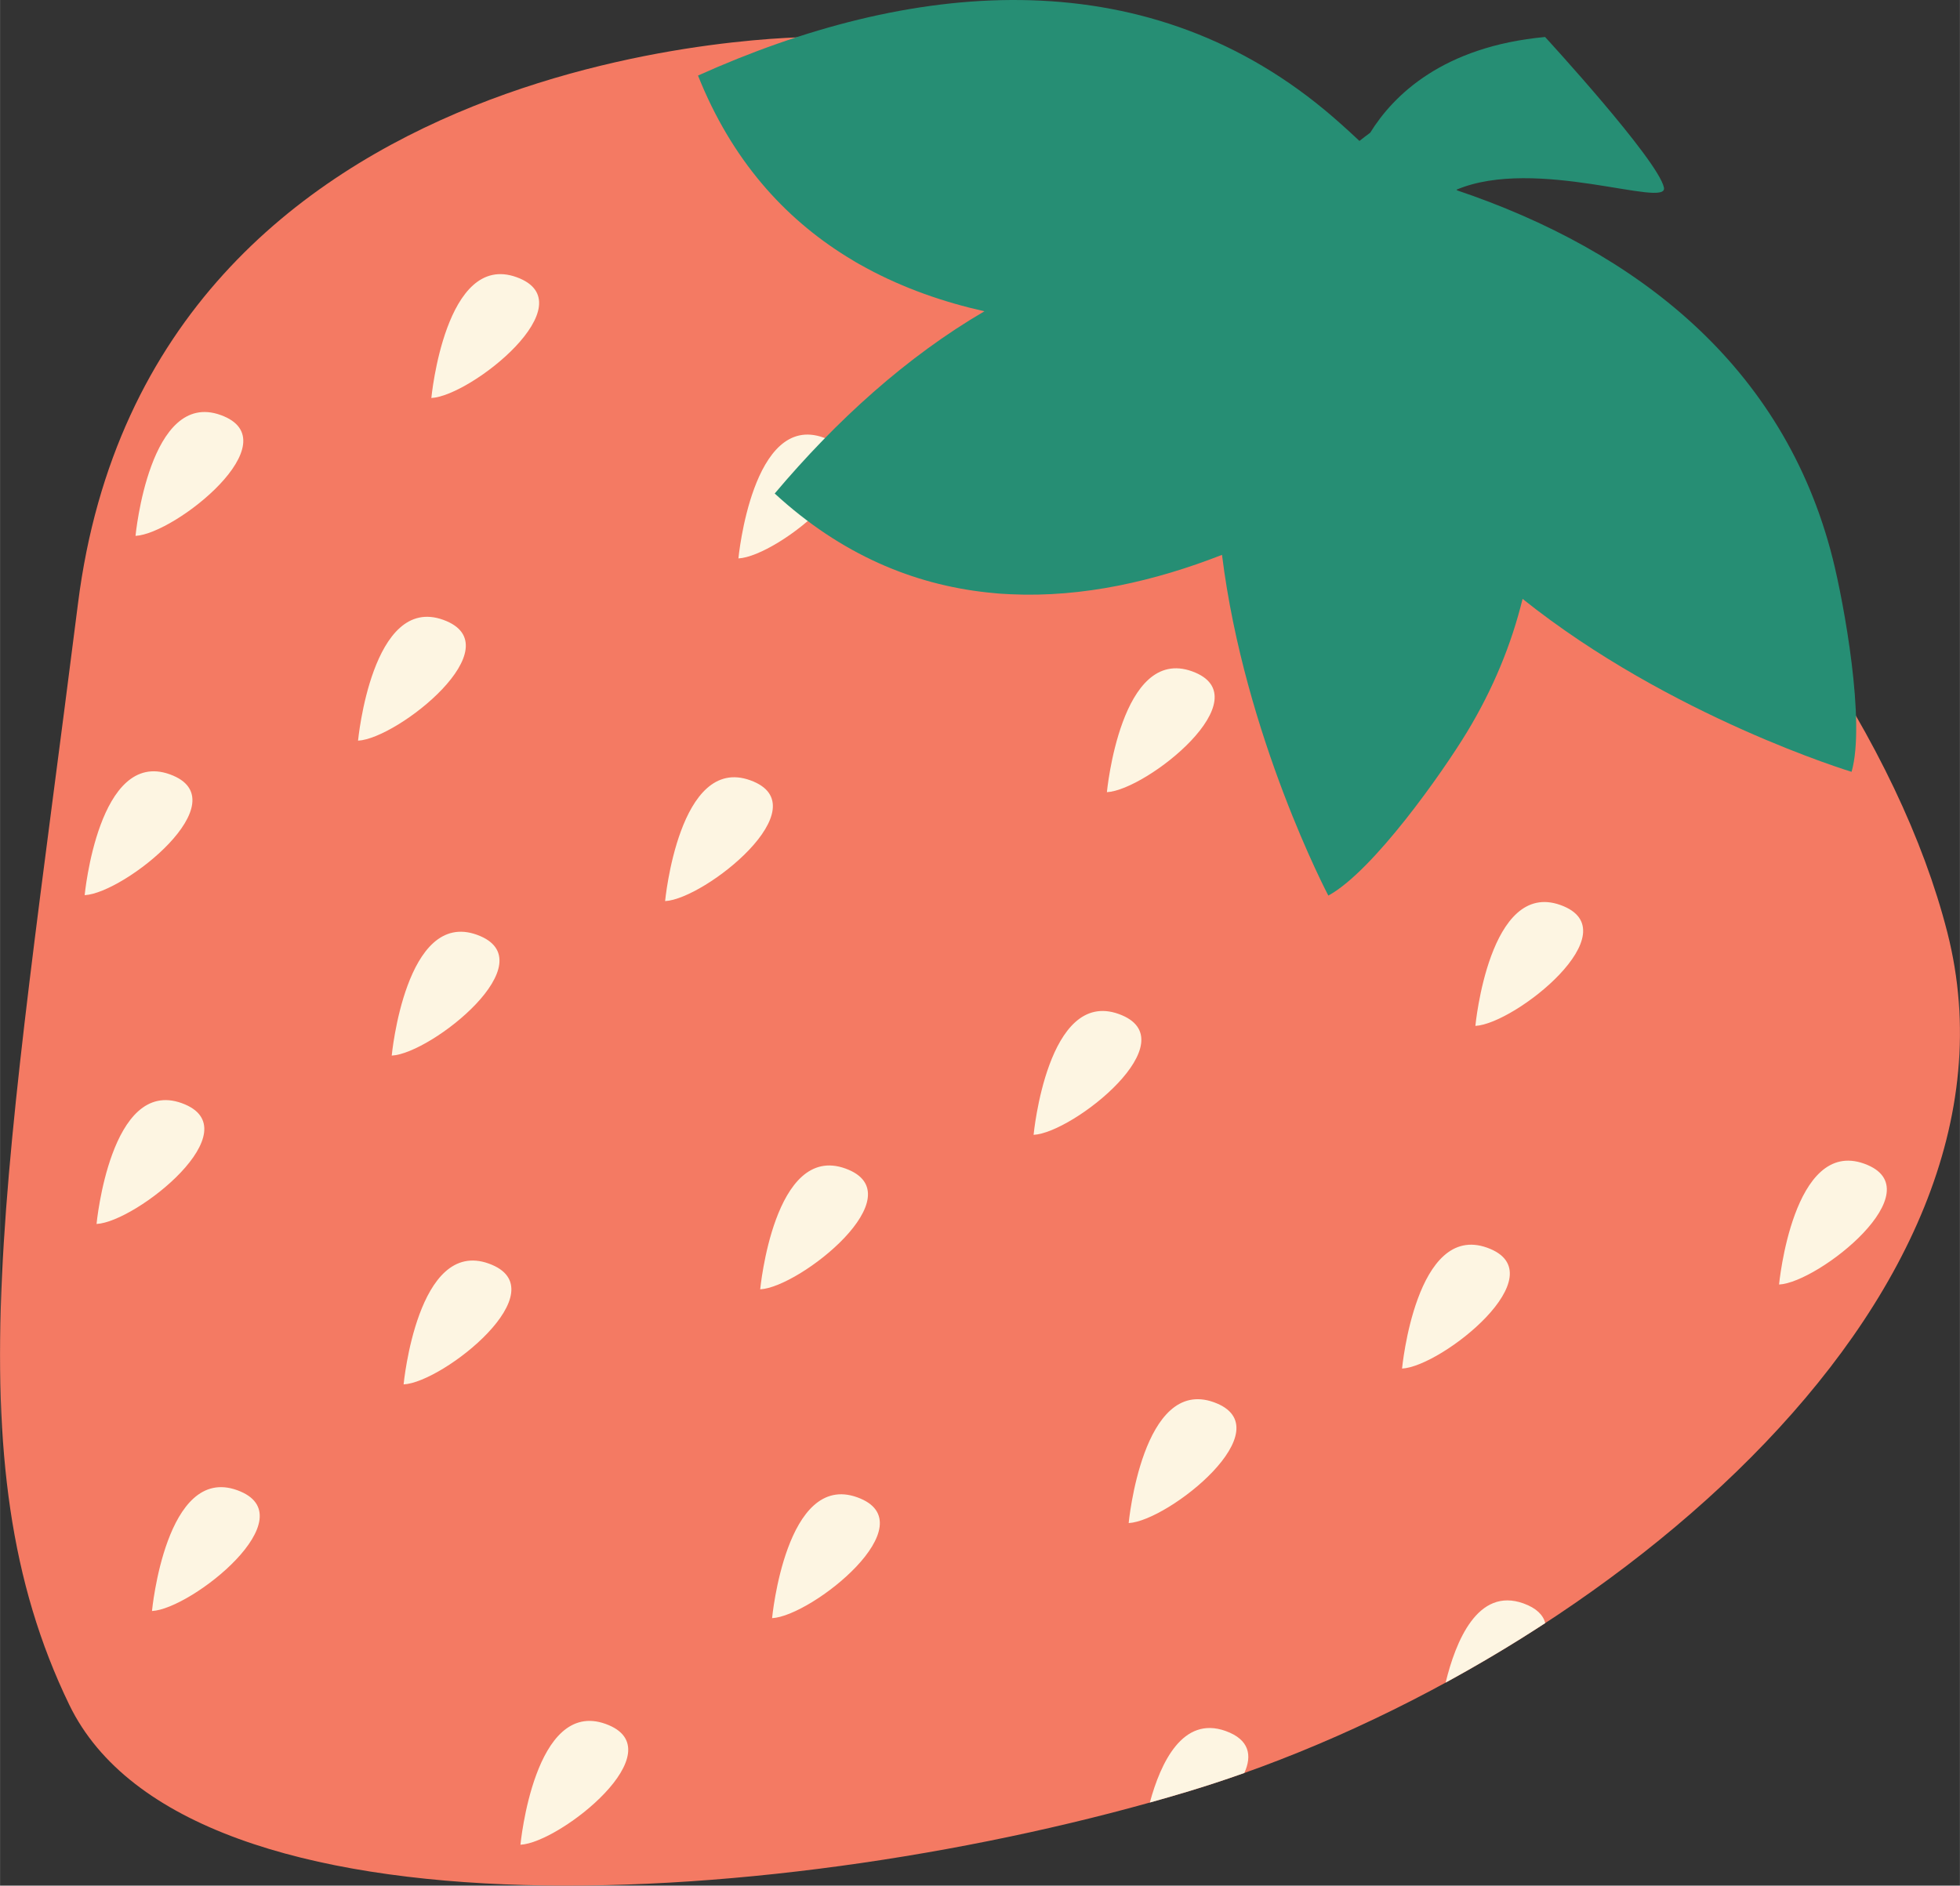
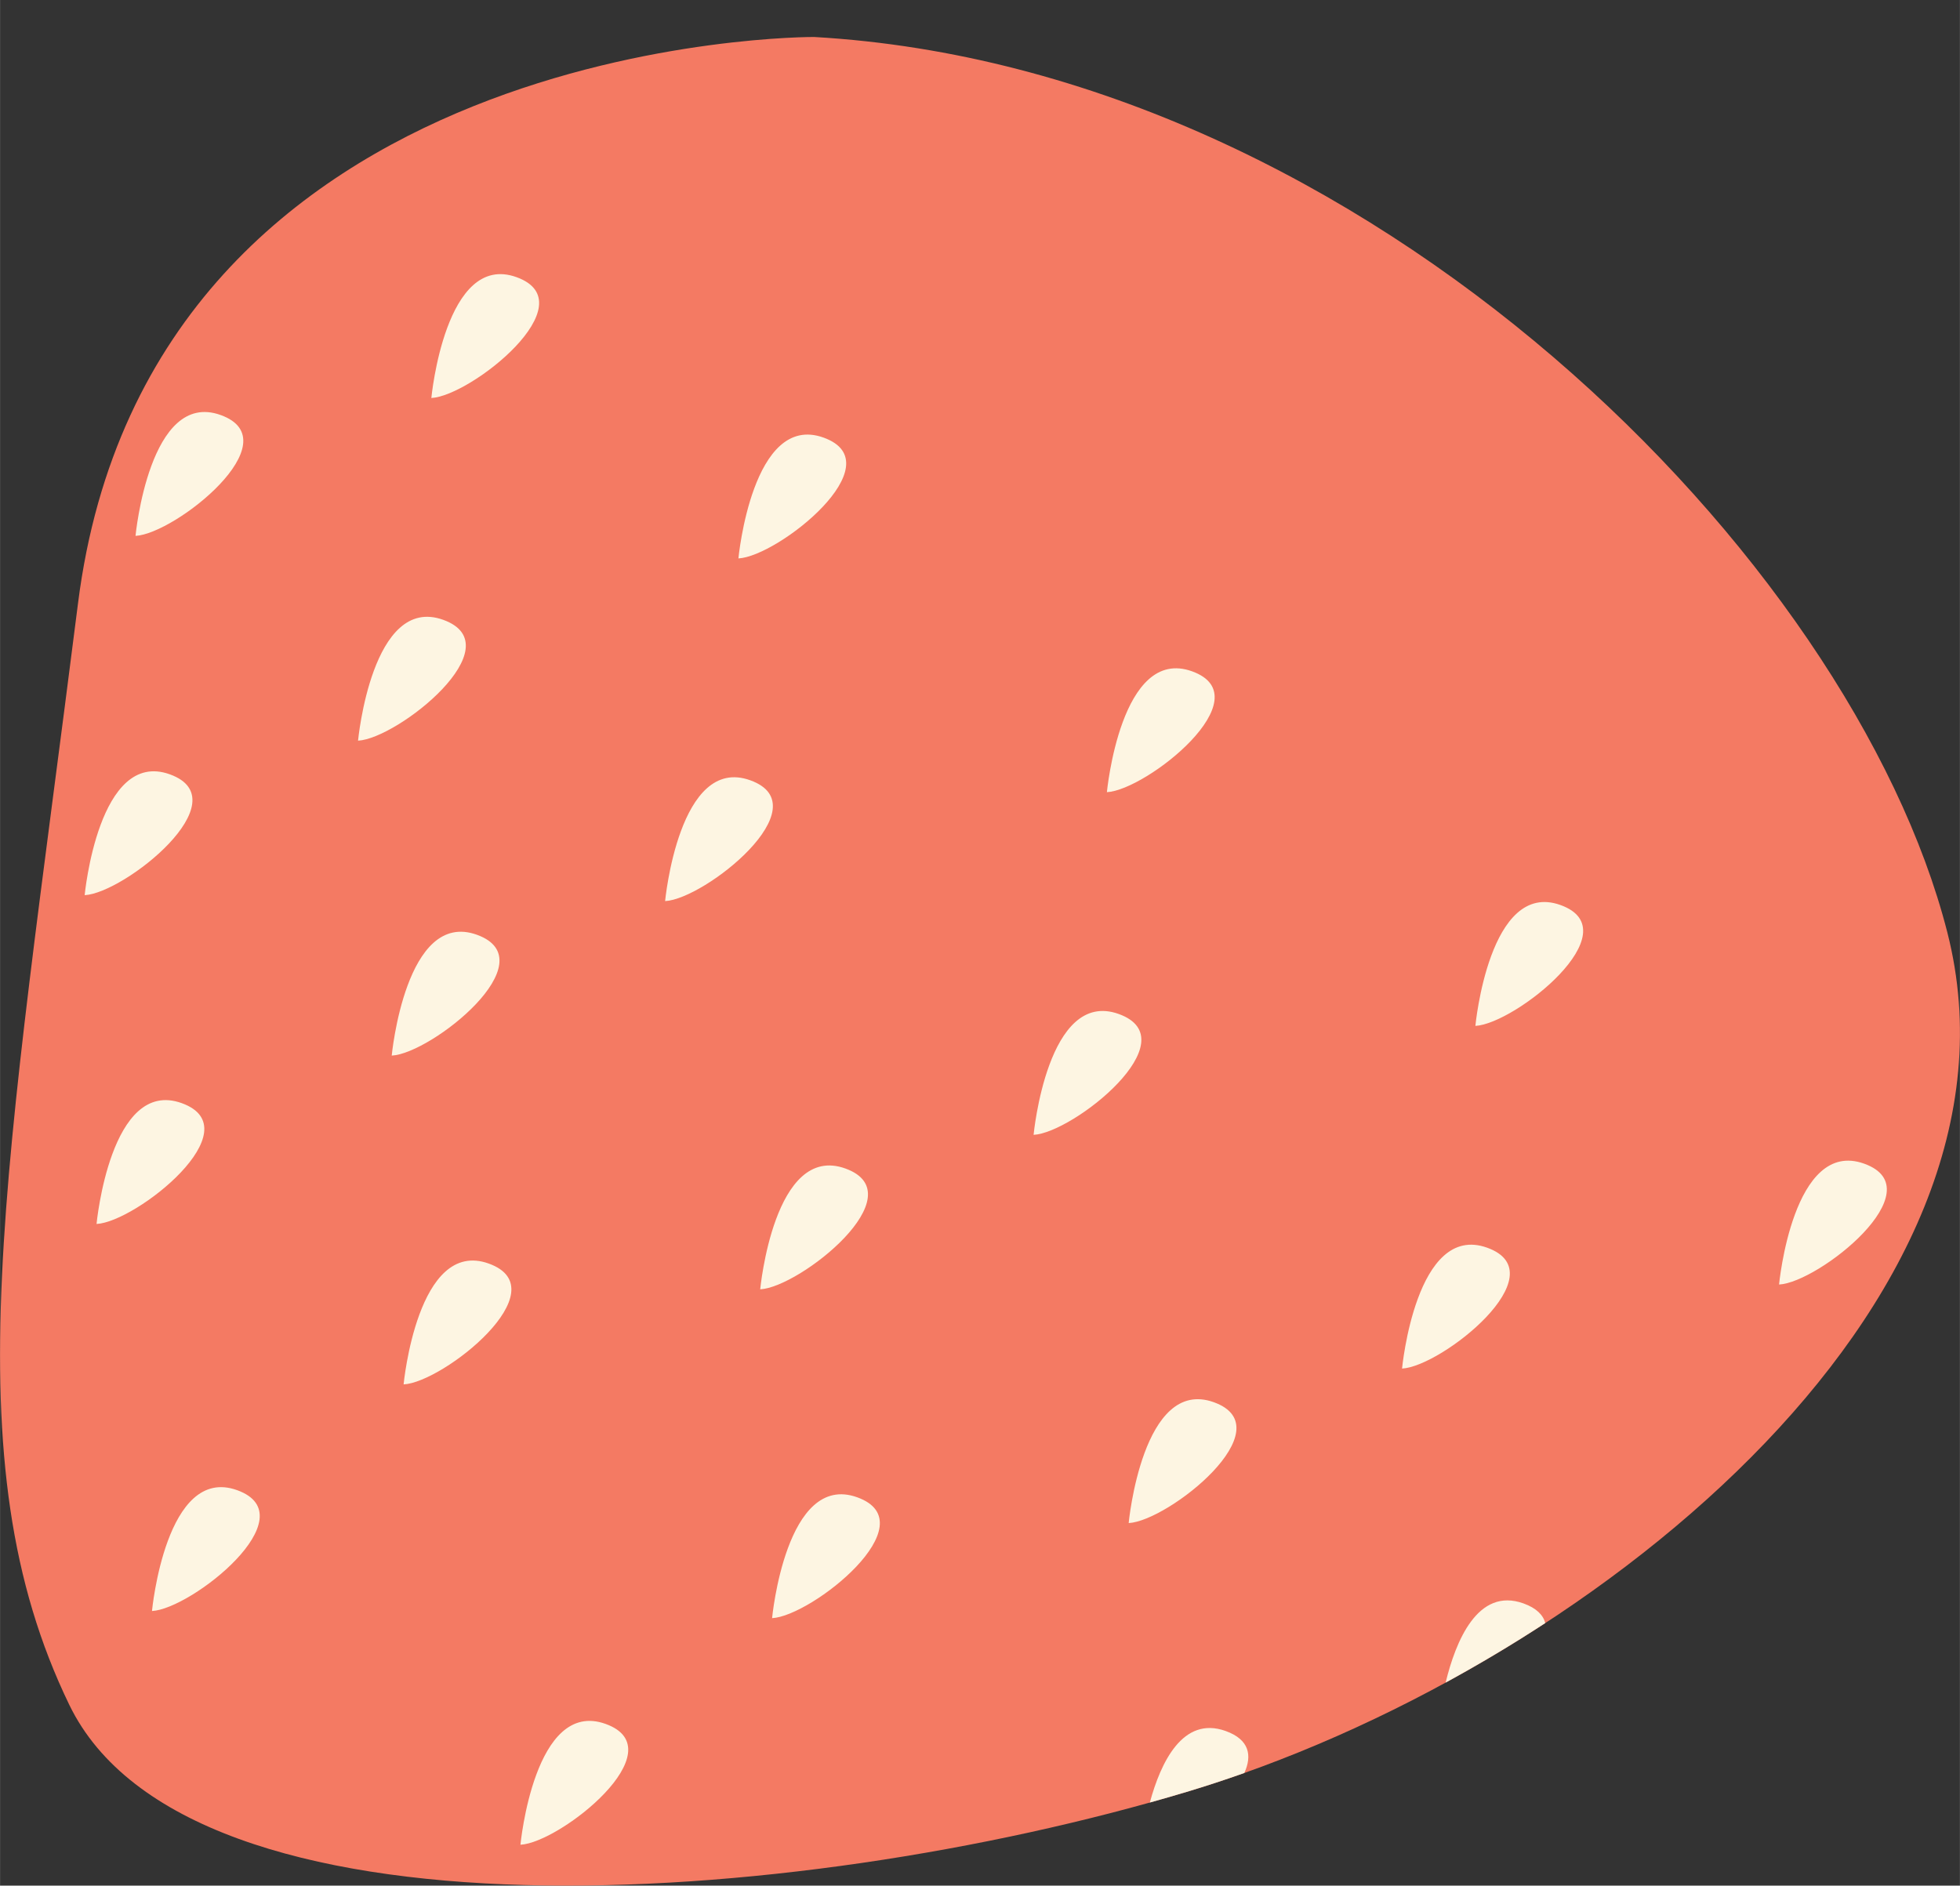
<svg xmlns="http://www.w3.org/2000/svg" xml:space="preserve" width="3307px" height="3182px" version="1.1" style="shape-rendering:geometricPrecision; text-rendering:geometricPrecision; image-rendering:optimizeQuality; fill-rule:evenodd; clip-rule:evenodd" viewBox="0 0 846.22 814.28">
  <rect x="0" y="0" width="846.22" height="814.28" fill="#333333" stroke="none" />
  <defs>
    <style type="text/css">
   
    .fil2 {fill:#268E74}
    .fil0 {fill:#F47A63}
    .fil1 {fill:#FDF5E2}
   
  </style>
  </defs>
  <g id="Layer_x0020_1">
    <g id="_2229509102400">
      <path class="fil0" d="M351.49 15.97c0,0 -286.7,-1.71 -317.84,244.63 -31.14,246.35 -55.1,369.52 -3.77,475.58 51.32,106.07 311.35,88.96 482.42,37.64 171.07,-51.32 369.52,-210.42 328.46,-371.23 -41.06,-160.81 -249.76,-372.94 -489.27,-386.62z" />
      <path class="fil1" d="M186.22 171.87c0,0 5.99,-63.3 36.78,-52.18 30.8,11.12 -19.67,51.32 -36.78,52.18zm310.22 606.54c5.37,-1.5 10.66,-3.03 15.86,-4.59 8.26,-2.48 16.59,-5.21 24.94,-8.18 3.45,-7.57 2.16,-14.43 -8.02,-18.11 -18.58,-6.71 -28.12,13.66 -32.78,30.88zm127.72 -51.8c14.62,-7.97 29.02,-16.56 43.02,-25.71 -0.93,-3.5 -3.83,-6.47 -9.4,-8.48 -19.78,-7.14 -29.32,16.42 -33.62,34.19zm-565.67 -495.2c0,0 5.99,-63.3 36.78,-52.18 30.8,11.12 -19.67,51.32 -36.78,52.18zm709.63 323.3c0,0 5.99,-63.3 36.78,-52.18 30.8,11.12 -19.67,51.32 -36.78,52.18zm-543.43 241.92c0,0 5.99,-63.29 36.78,-52.17 30.8,11.12 -19.67,51.32 -36.78,52.17zm-159.09 -100.93c0,0 5.98,-63.3 36.78,-52.18 30.79,11.12 -19.68,51.32 -36.78,52.18zm267.74 3.08c0,0 5.99,-63.3 36.78,-52.18 30.79,11.12 -19.67,51.32 -36.78,52.18zm-159.1 -100.94c0,0 5.99,-63.29 36.78,-52.18 30.8,11.12 -19.67,51.33 -36.78,52.18zm-132.58 -69.28c0,0 5.99,-63.3 36.78,-52.18 30.8,11.12 -19.67,51.32 -36.78,52.18zm445.64 129.16c0,0 5.99,-63.3 36.78,-52.18 30.8,11.12 -19.67,51.32 -36.78,52.18zm-159.09 -100.94c0,0 5.98,-63.29 36.78,-52.17 30.79,11.12 -19.68,51.32 -36.78,52.17zm-159.1 -100.93c0,0 5.99,-63.29 36.78,-52.18 30.79,11.12 -19.67,51.33 -36.78,52.18zm-132.58 -69.28c0,0 5.99,-63.3 36.78,-52.18 30.8,11.12 -19.67,51.32 -36.78,52.18zm568.81 204.43c0,0 5.99,-63.3 36.78,-52.18 30.8,11.12 -19.67,51.32 -36.78,52.18zm-159.09 -100.93c0,0 5.98,-63.3 36.78,-52.18 30.79,11.12 -19.68,51.32 -36.78,52.18zm-159.1 -100.94c0,0 5.99,-63.29 36.78,-52.17 30.79,11.12 -19.67,51.32 -36.78,52.17zm-132.58 -69.28c0,0 5.99,-63.3 36.78,-52.18 30.8,11.12 -19.67,51.32 -36.78,52.18zm482.43 123.17c0,0 5.98,-63.3 36.78,-52.18 30.79,11.12 -19.68,51.32 -36.78,52.18zm-159.1 -100.93c0,0 5.99,-63.3 36.78,-52.18 30.79,11.12 -19.67,51.32 -36.78,52.18zm-159.1 -100.94c0,0 5.99,-63.29 36.78,-52.17 30.8,11.12 -19.67,51.32 -36.78,52.17z" />
-       <path class="fil2" d="M633.31 316.26c-10.18,16.79 -40.26,59.83 -59.8,70.49 0,0 -36.12,-68.48 -45.91,-147.14 -28.91,11.31 -60.06,18.48 -91.27,17.01 -1.33,-0.06 -2.67,-0.13 -4,-0.22 -0.53,-0.04 -1.06,-0.08 -1.59,-0.12 -1.59,-0.13 -3.19,-0.29 -4.78,-0.47 -31.41,-3.45 -62.64,-16.15 -91.49,-42.69 26.61,-31.57 56.97,-59.09 90.56,-78.7 -17.62,-3.95 -34.77,-9.92 -50.68,-18.5 -1.18,-0.63 -2.35,-1.27 -3.51,-1.93 -0.46,-0.26 -0.92,-0.53 -1.38,-0.79 -1.38,-0.81 -2.75,-1.64 -4.11,-2.5 -26.82,-16.7 -49.49,-41.66 -64,-78.07 90.79,-40.88 191.09,-51.06 270.68,14.94 3.8,3.15 9.06,7.78 14.91,13.29 1.51,-1.2 3.06,-2.38 4.64,-3.54 10.01,-16.18 31.35,-37.24 75.51,-41.35 0,0 48.75,53.03 51.32,65.01 1.99,9.26 -55.3,-13.54 -89.51,0.91l0.15 0.29c77.17,26.05 141.16,75.41 162.23,159.03 4.8,19.05 14.29,70.69 8.15,92.09 0,0 -78.18,-23.64 -142.05,-74.68 -4.78,19.48 -12.63,38.77 -24.07,57.64z" />
    </g>
  </g>
</svg>